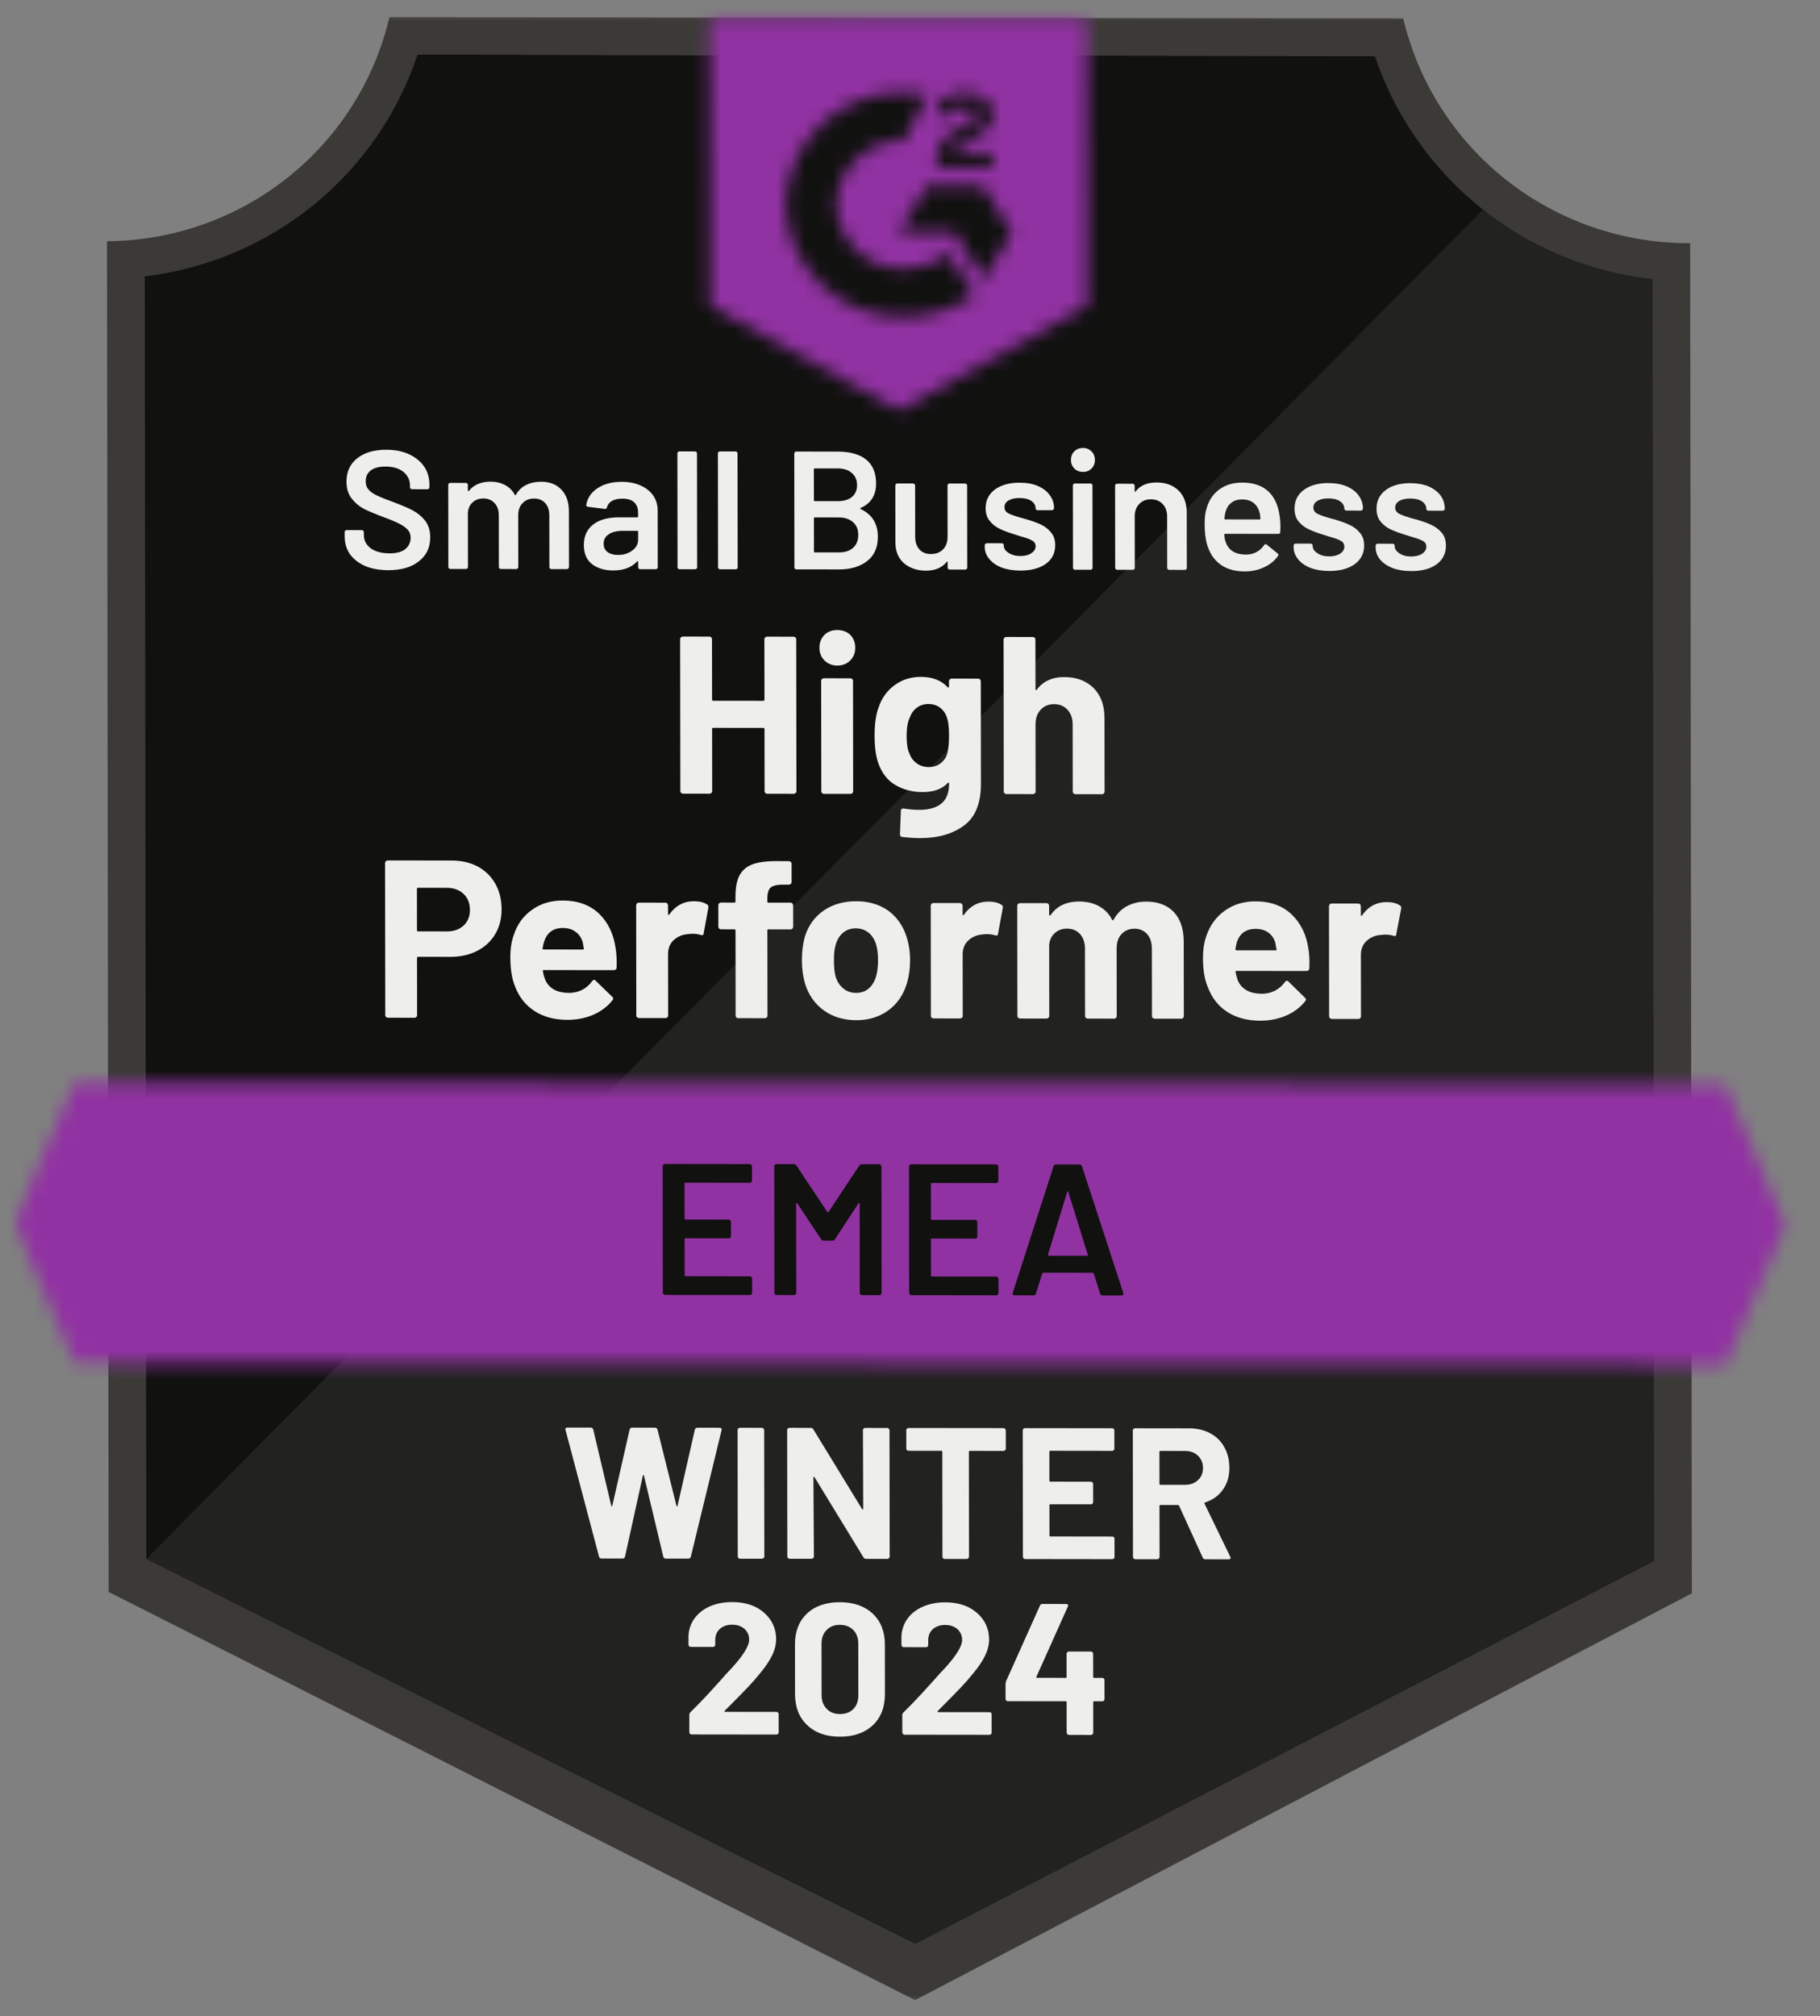
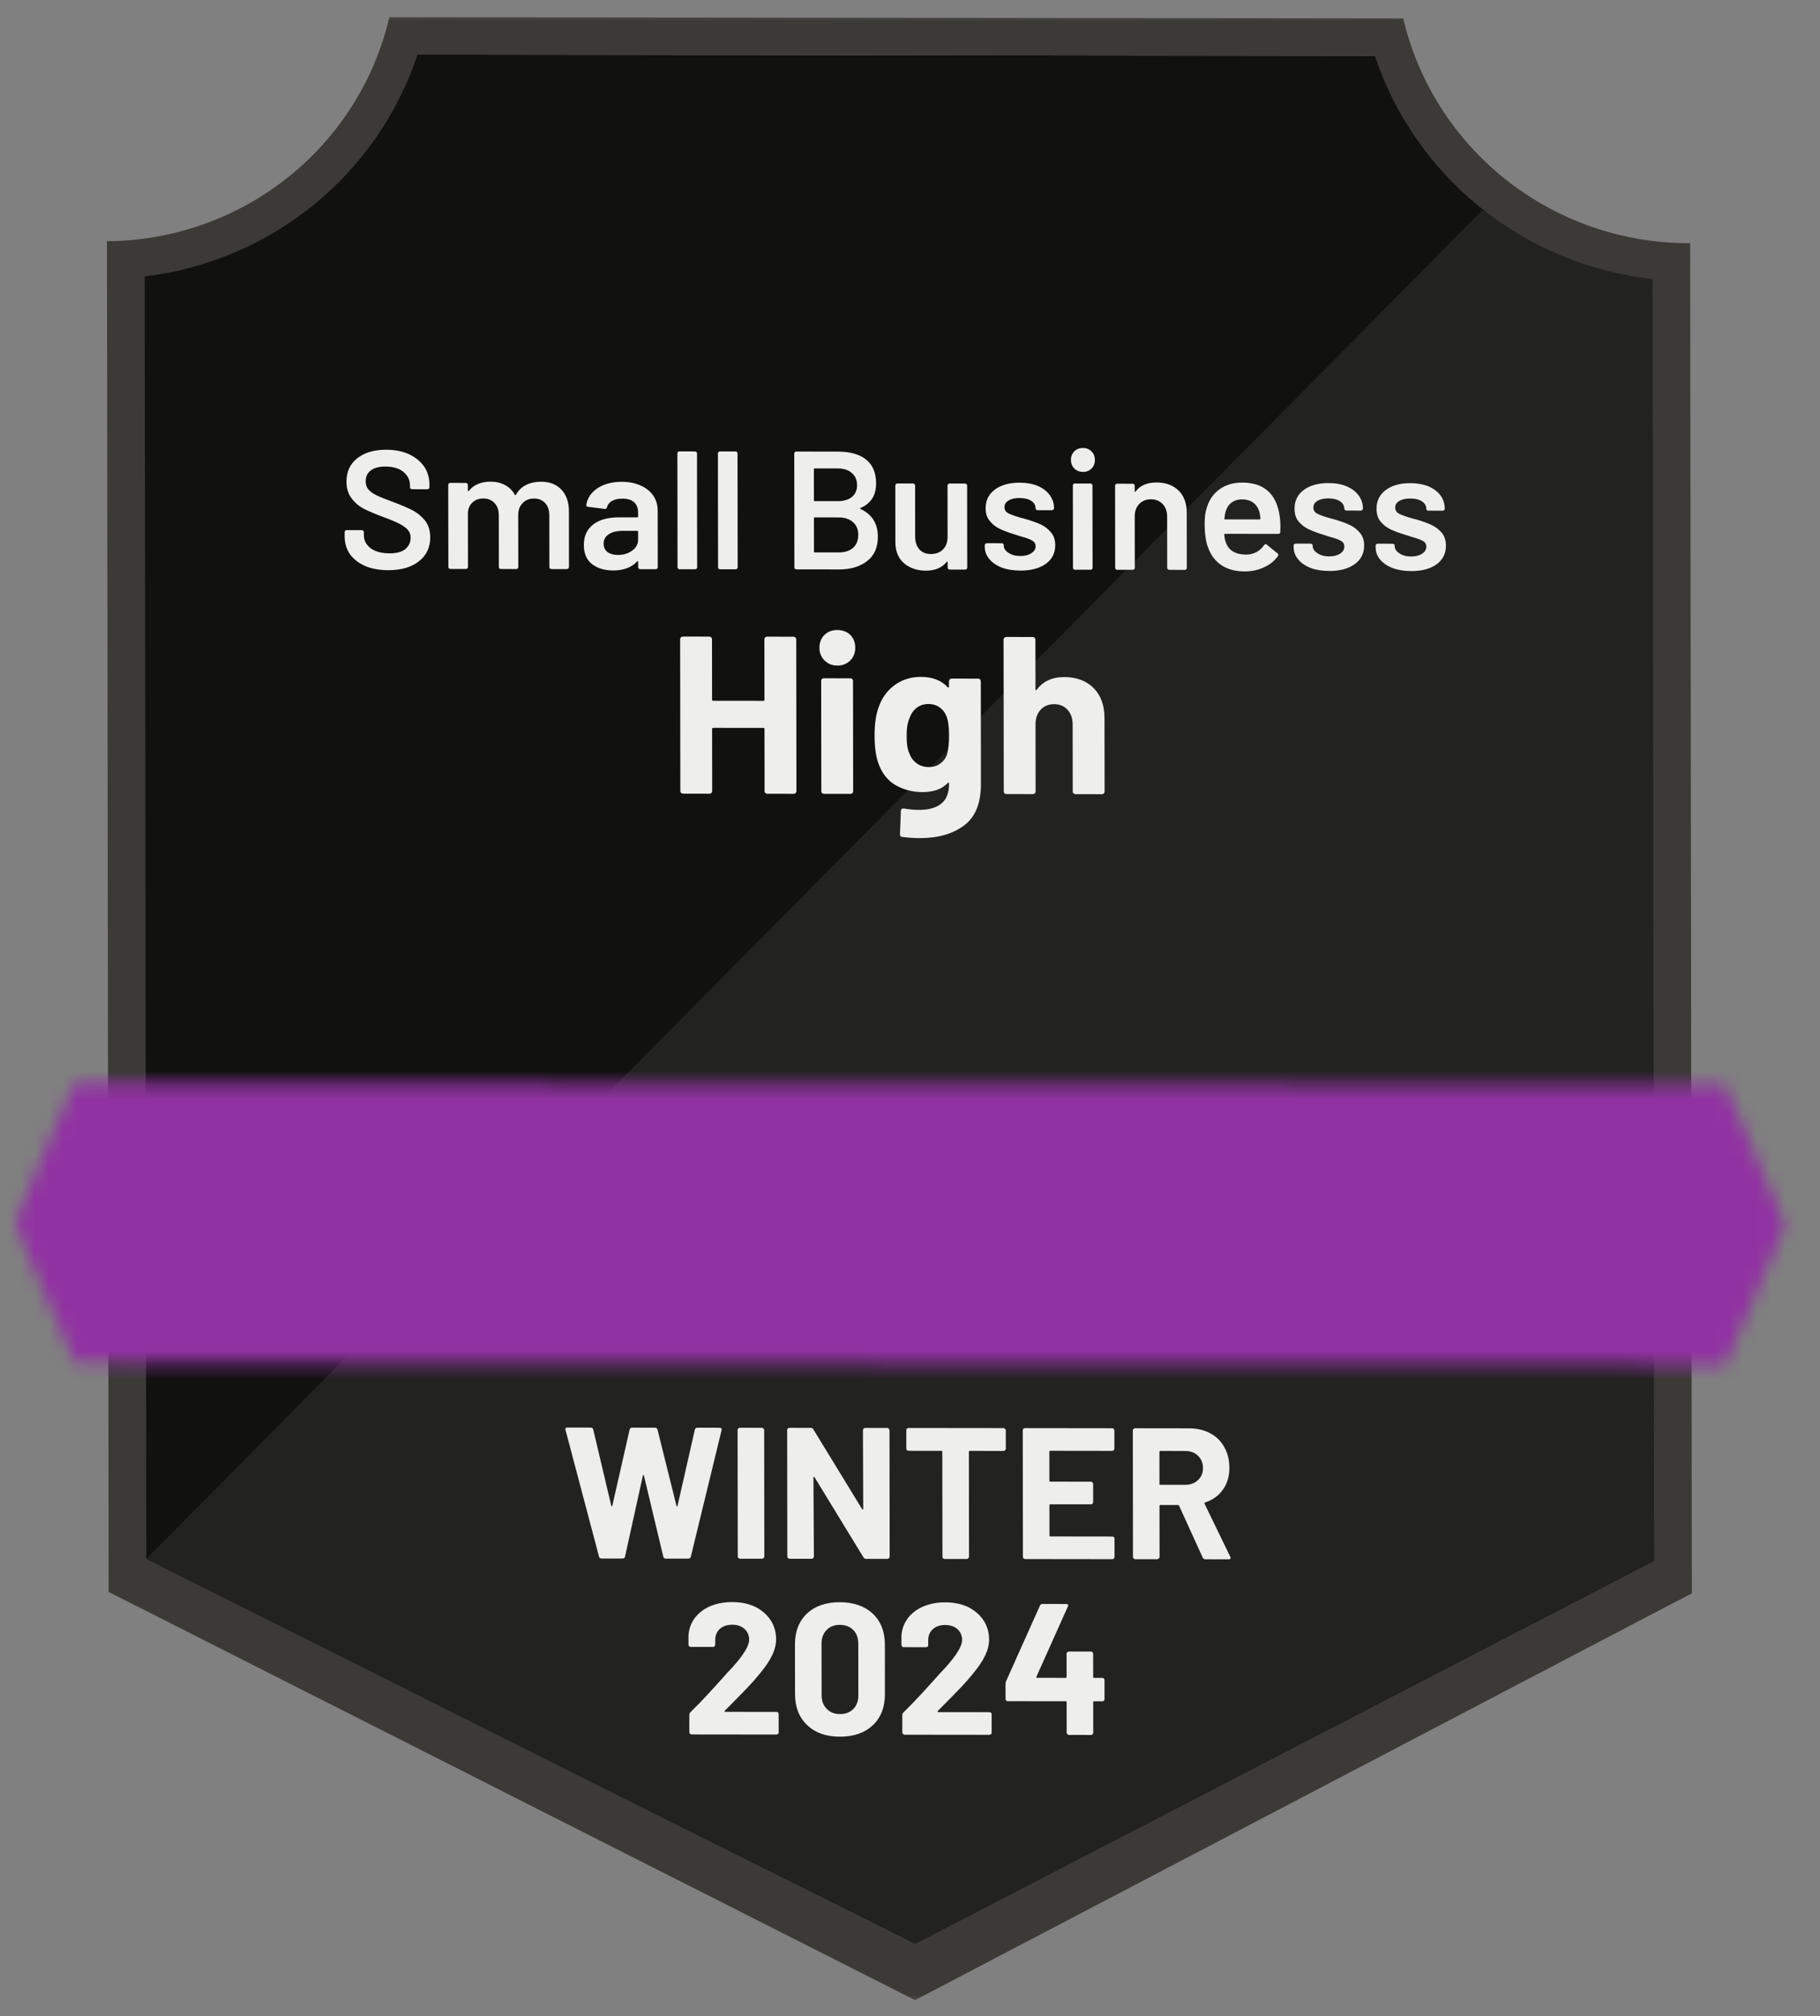
<svg xmlns="http://www.w3.org/2000/svg" width="130" height="144" viewBox="0 0 130 144" fill="none">
  <rect x="0" y="0" width="130" height="144" fill="#808080" stroke="none" />
  <mask id="mask0_5811_3928" style="mask-type:luminance" maskUnits="userSpaceOnUse" x="0" y="0" width="129" height="144">
    <path d="M128.263 0.787L0.609 0.629L0.787 143.213L128.441 143.371L128.263 0.787Z" fill="white" />
  </mask>
  <g mask="url(#mask0_5811_3928)">
    <path d="M65.443 138.86L9.956 111.34L9.842 19.742C14.306 19.224 18.528 17.46 22.017 14.656C25.507 11.851 28.121 8.121 29.558 3.897L98.675 3.983C100.137 8.258 102.801 12.032 106.352 14.858C109.903 17.684 114.192 19.444 118.713 19.931L118.828 111.475L65.443 138.86Z" fill="#111110" />
    <path d="M10.451 111.341L65.332 138.86L118.151 111.447L118.037 19.93C113.642 19.326 109.471 17.625 105.915 14.986L10.451 111.341Z" fill="#222221" />
    <path d="M120.725 17.369L120.551 17.368C115.841 17.354 111.27 15.76 107.581 12.846C103.892 9.931 101.301 5.867 100.229 1.313L27.814 1.223C26.754 5.754 24.188 9.796 20.529 12.699C16.87 15.602 12.331 17.197 7.641 17.228L7.761 113.702L9.674 114.667L63.747 142.038L65.363 142.854L66.964 142.015L118.976 114.775L120.847 113.803L120.729 20.04L120.725 17.369ZM65.331 138.86L10.451 111.341L10.336 19.743C14.769 19.21 18.954 17.438 22.404 14.632C25.855 11.827 28.428 8.104 29.824 3.898L98.2 3.982C99.623 8.244 102.249 12.012 105.766 14.84C109.283 17.667 113.542 19.434 118.037 19.93L118.151 111.474L65.331 138.86Z" fill="#3B3A37" />
    <mask id="mask1_5811_3928" style="mask-type:luminance" maskUnits="userSpaceOnUse" x="1" y="77" width="127" height="21">
      <path d="M123.218 77.471L5.313 77.324L1.004 87.338L5.338 97.362L123.243 97.508L127.552 87.495L123.218 77.471Z" fill="white" />
    </mask>
    <g mask="url(#mask1_5811_3928)">
      <path d="M-5.749 70.631L134.261 70.805L134.302 104.201L-5.707 104.027L-5.749 70.631Z" fill="#9132A2" />
    </g>
    <mask id="mask2_5811_3928" style="mask-type:luminance" maskUnits="userSpaceOnUse" x="50" y="1" width="28" height="29">
-       <path d="M64.201 29.321L77.654 21.857L77.628 1.285L50.703 1.252L50.729 21.824L64.201 29.321ZM66.871 11.772C66.849 11.219 66.989 10.671 67.273 10.196C67.64 9.704 68.132 9.318 68.699 9.076L69.022 8.942C69.573 8.676 69.707 8.449 69.707 8.182C69.707 7.915 69.41 7.634 68.939 7.633C68.655 7.612 68.372 7.681 68.13 7.829C67.889 7.978 67.701 8.198 67.594 8.46L66.866 7.751C67.047 7.402 67.327 7.114 67.673 6.924C68.036 6.716 68.45 6.61 68.871 6.618C69.379 6.602 69.879 6.748 70.298 7.034C70.489 7.159 70.645 7.33 70.751 7.531C70.858 7.732 70.911 7.957 70.905 8.183C70.906 8.958 70.449 9.425 69.561 9.851L69.063 10.078C68.552 10.331 68.296 10.544 68.216 10.932L70.909 10.935L70.91 11.964L66.871 11.959L66.871 11.772ZM70.239 13.299L72.262 16.641L70.247 19.978L68.223 16.622L64.185 16.617L66.2 13.294L70.239 13.299ZM64.562 6.613C65.123 6.612 65.682 6.667 66.232 6.775L64.567 10.032C63.312 10.006 62.099 10.474 61.194 11.334C60.289 12.194 59.766 13.377 59.739 14.621C59.773 15.864 60.3 17.044 61.207 17.904C62.114 18.764 63.326 19.233 64.578 19.209C65.731 19.218 66.849 18.827 67.74 18.105L69.575 21.099C68.11 22.107 66.368 22.646 64.582 22.642C62.39 22.686 60.267 21.867 58.678 20.363C57.089 18.858 56.164 16.793 56.105 14.617C56.158 12.442 57.078 10.378 58.664 8.878C60.249 7.378 62.37 6.563 64.562 6.613Z" fill="white" />
-     </mask>
+       </mask>
    <g mask="url(#mask2_5811_3928)">
-       <path d="M43.965 -5.449L84.353 -5.399L84.404 36.012L44.017 35.962L43.965 -5.449Z" fill="#9132A2" />
+       <path d="M43.965 -5.449L84.353 -5.399L84.404 36.012L44.017 35.962Z" fill="#9132A2" />
    </g>
-     <path d="M32.256 61.461C32.965 61.462 33.589 61.605 34.128 61.891C34.667 62.186 35.085 62.596 35.382 63.122C35.678 63.648 35.827 64.253 35.828 64.939C35.829 65.616 35.677 66.208 35.373 66.715C35.068 67.231 34.638 67.631 34.081 67.916C33.525 68.2 32.888 68.342 32.17 68.341L29.868 68.338C29.814 68.338 29.788 68.365 29.788 68.418L29.793 72.506C29.793 72.559 29.775 72.604 29.739 72.639C29.703 72.675 29.658 72.692 29.605 72.692L27.72 72.69C27.666 72.69 27.617 72.672 27.572 72.636C27.536 72.601 27.518 72.556 27.518 72.503L27.504 61.642C27.504 61.589 27.522 61.544 27.558 61.509C27.602 61.473 27.652 61.456 27.706 61.456L32.256 61.461ZM31.926 66.524C32.419 66.524 32.819 66.382 33.123 66.098C33.419 65.813 33.567 65.444 33.566 64.99C33.566 64.517 33.417 64.139 33.121 63.854C32.815 63.559 32.416 63.412 31.922 63.411L29.862 63.409C29.808 63.409 29.781 63.435 29.782 63.489L29.785 66.441C29.785 66.494 29.812 66.521 29.866 66.521L31.926 66.524ZM43.976 67.741C44.04 68.151 44.063 68.605 44.045 69.104C44.036 69.228 43.965 69.29 43.83 69.29L38.836 69.284C38.773 69.284 38.755 69.311 38.782 69.364C38.809 69.578 38.868 69.792 38.958 70.006C39.237 70.612 39.807 70.915 40.669 70.916C41.359 70.899 41.902 70.619 42.296 70.077C42.341 70.014 42.391 69.983 42.444 69.983C42.48 69.983 42.516 70.006 42.552 70.05L43.725 71.187C43.779 71.24 43.806 71.29 43.806 71.334C43.806 71.352 43.783 71.392 43.739 71.454C43.38 71.899 42.923 72.241 42.367 72.481C41.81 72.721 41.196 72.84 40.523 72.84C39.598 72.838 38.817 72.628 38.179 72.209C37.533 71.789 37.07 71.206 36.791 70.457C36.566 69.922 36.453 69.223 36.452 68.359C36.451 67.772 36.531 67.251 36.692 66.797C36.933 66.04 37.363 65.439 37.982 64.995C38.601 64.542 39.336 64.316 40.189 64.317C41.266 64.318 42.133 64.631 42.788 65.255C43.435 65.879 43.831 66.708 43.976 67.741ZM40.205 66.28C39.532 66.279 39.088 66.595 38.873 67.227C38.829 67.361 38.788 67.53 38.753 67.734C38.753 67.788 38.78 67.815 38.834 67.815L41.634 67.818C41.697 67.818 41.719 67.791 41.701 67.738C41.647 67.426 41.62 67.275 41.62 67.284C41.521 66.963 41.35 66.718 41.107 66.549C40.865 66.37 40.564 66.281 40.205 66.28ZM49.572 64.368C49.967 64.369 50.277 64.445 50.502 64.597C50.582 64.632 50.614 64.712 50.596 64.837L50.262 66.653C50.253 66.787 50.177 66.827 50.033 66.773C49.872 66.72 49.683 66.693 49.468 66.692C49.378 66.692 49.261 66.701 49.118 66.719C48.723 66.754 48.391 66.896 48.122 67.145C47.853 67.394 47.719 67.728 47.719 68.146L47.725 72.528C47.725 72.581 47.707 72.626 47.671 72.661C47.635 72.697 47.59 72.715 47.537 72.715L45.652 72.712C45.598 72.712 45.549 72.694 45.504 72.659C45.468 72.623 45.45 72.579 45.45 72.525L45.44 64.67C45.44 64.617 45.458 64.568 45.493 64.523C45.538 64.488 45.588 64.47 45.642 64.47L47.526 64.472C47.58 64.473 47.625 64.49 47.661 64.526C47.697 64.571 47.715 64.62 47.715 64.673L47.716 65.274C47.716 65.31 47.729 65.332 47.756 65.341C47.774 65.35 47.788 65.346 47.797 65.328C48.245 64.687 48.837 64.367 49.572 64.368ZM56.465 64.47C56.519 64.47 56.564 64.488 56.6 64.524C56.636 64.56 56.654 64.604 56.654 64.657L56.656 66.18C56.656 66.234 56.638 66.283 56.602 66.327C56.566 66.363 56.522 66.381 56.468 66.38L54.893 66.379C54.839 66.378 54.812 66.405 54.812 66.459L54.82 72.537C54.82 72.59 54.802 72.635 54.766 72.67C54.73 72.706 54.685 72.724 54.631 72.723L52.733 72.721C52.679 72.721 52.634 72.703 52.598 72.668C52.562 72.632 52.544 72.587 52.544 72.534L52.537 66.456C52.537 66.402 52.51 66.376 52.456 66.376L51.5 66.374C51.446 66.374 51.401 66.356 51.365 66.321C51.329 66.276 51.311 66.227 51.311 66.174L51.309 64.651C51.309 64.597 51.327 64.553 51.363 64.517C51.399 64.482 51.444 64.464 51.498 64.464L52.454 64.465C52.507 64.465 52.534 64.439 52.534 64.385L52.534 64.038C52.533 63.37 52.636 62.854 52.842 62.489C53.047 62.115 53.379 61.853 53.837 61.702C54.294 61.551 54.927 61.485 55.735 61.504L56.34 61.505C56.394 61.505 56.439 61.523 56.475 61.558C56.52 61.594 56.543 61.638 56.543 61.692L56.544 63.001C56.544 63.054 56.522 63.099 56.477 63.134C56.441 63.17 56.397 63.188 56.343 63.188L55.818 63.187C55.441 63.196 55.176 63.271 55.023 63.413C54.88 63.564 54.809 63.831 54.809 64.214L54.809 64.388C54.809 64.442 54.836 64.468 54.89 64.468L56.465 64.47ZM61.161 72.865C60.254 72.864 59.478 72.627 58.831 72.154C58.184 71.681 57.739 71.04 57.496 70.229C57.351 69.721 57.279 69.173 57.278 68.586C57.278 67.962 57.349 67.397 57.492 66.889C57.742 66.097 58.19 65.479 58.835 65.034C59.481 64.59 60.257 64.368 61.164 64.369C62.043 64.37 62.797 64.59 63.426 65.027C64.046 65.473 64.487 66.092 64.748 66.885C64.919 67.42 65.005 67.981 65.006 68.569C65.006 69.147 64.935 69.686 64.792 70.185C64.551 71.021 64.112 71.675 63.475 72.147C62.83 72.627 62.058 72.866 61.161 72.865ZM61.158 70.915C61.508 70.915 61.809 70.809 62.06 70.595C62.302 70.382 62.477 70.088 62.584 69.714C62.673 69.376 62.718 69.002 62.717 68.592C62.717 68.147 62.671 67.769 62.581 67.457C62.464 67.091 62.284 66.811 62.041 66.615C61.79 66.409 61.485 66.307 61.126 66.306C60.767 66.306 60.466 66.408 60.224 66.612C59.982 66.808 59.807 67.088 59.7 67.453C59.611 67.711 59.566 68.09 59.567 68.588C59.568 69.069 59.604 69.443 59.676 69.711C59.784 70.085 59.968 70.379 60.229 70.593C60.481 70.807 60.79 70.914 61.158 70.915ZM70.614 64.394C71 64.395 71.305 64.471 71.53 64.623C71.62 64.658 71.651 64.738 71.625 64.863L71.29 66.679C71.281 66.813 71.205 66.853 71.062 66.799C70.9 66.746 70.712 66.719 70.496 66.719C70.415 66.718 70.299 66.727 70.146 66.745C69.76 66.78 69.433 66.922 69.164 67.171C68.895 67.42 68.761 67.754 68.761 68.172L68.767 72.554C68.767 72.607 68.749 72.652 68.713 72.688C68.668 72.723 68.619 72.741 68.565 72.741L66.68 72.738C66.626 72.738 66.582 72.72 66.546 72.685C66.51 72.649 66.492 72.605 66.492 72.551L66.482 64.696C66.482 64.643 66.499 64.594 66.535 64.55C66.571 64.514 66.616 64.496 66.67 64.496L68.555 64.499C68.609 64.499 68.658 64.516 68.703 64.552C68.739 64.597 68.757 64.646 68.757 64.699L68.758 65.3C68.758 65.336 68.767 65.358 68.785 65.367C68.812 65.376 68.83 65.372 68.838 65.354C69.278 64.713 69.87 64.393 70.614 64.394ZM81.869 64.395C82.713 64.396 83.373 64.646 83.849 65.145C84.316 65.645 84.55 66.349 84.552 67.257L84.558 72.573C84.558 72.627 84.541 72.671 84.504 72.707C84.469 72.743 84.424 72.76 84.37 72.76L82.485 72.758C82.431 72.758 82.382 72.74 82.337 72.704C82.301 72.669 82.283 72.624 82.283 72.571L82.277 67.762C82.277 67.316 82.163 66.969 81.939 66.719C81.714 66.461 81.414 66.331 81.037 66.331C80.66 66.33 80.35 66.459 80.108 66.717C79.875 66.966 79.759 67.304 79.76 67.732L79.766 72.567C79.766 72.621 79.748 72.665 79.712 72.701C79.676 72.737 79.631 72.754 79.577 72.754L77.693 72.752C77.639 72.752 77.594 72.734 77.558 72.698C77.522 72.663 77.504 72.618 77.504 72.565L77.498 67.756C77.497 67.328 77.38 66.981 77.147 66.713C76.904 66.455 76.594 66.325 76.217 66.325C75.876 66.324 75.589 66.426 75.356 66.631C75.123 66.827 74.984 67.107 74.94 67.472L74.946 72.562C74.946 72.615 74.928 72.659 74.892 72.695C74.856 72.731 74.812 72.748 74.758 72.748L72.873 72.746C72.819 72.746 72.77 72.728 72.725 72.692C72.689 72.657 72.671 72.612 72.671 72.559L72.661 64.704C72.661 64.651 72.679 64.602 72.715 64.557C72.76 64.522 72.809 64.504 72.863 64.504L74.747 64.506C74.801 64.506 74.846 64.524 74.882 64.56C74.918 64.605 74.936 64.653 74.936 64.707L74.937 65.321C74.937 65.357 74.951 65.379 74.977 65.388C74.995 65.397 75.018 65.388 75.045 65.362C75.484 64.712 76.165 64.388 77.09 64.389C77.628 64.39 78.1 64.502 78.504 64.725C78.908 64.948 79.218 65.269 79.434 65.688C79.47 65.75 79.505 65.75 79.542 65.688C79.783 65.252 80.106 64.927 80.51 64.714C80.913 64.501 81.366 64.394 81.869 64.395ZM93.465 67.802C93.528 68.212 93.547 68.666 93.52 69.165C93.511 69.29 93.444 69.352 93.318 69.352L88.324 69.346C88.261 69.345 88.238 69.372 88.256 69.425C88.293 69.639 88.352 69.853 88.433 70.067C88.721 70.673 89.295 70.976 90.157 70.978C90.839 70.96 91.381 70.681 91.785 70.138C91.83 70.076 91.878 70.044 91.933 70.044C91.959 70.045 91.996 70.067 92.04 70.112L93.2 71.248C93.253 71.302 93.281 71.351 93.281 71.395C93.281 71.413 93.263 71.453 93.227 71.516C92.868 71.96 92.411 72.303 91.855 72.542C91.29 72.782 90.675 72.902 90.011 72.901C89.087 72.9 88.301 72.689 87.654 72.27C87.016 71.851 86.558 71.267 86.279 70.519C86.045 69.984 85.927 69.285 85.926 68.421C85.926 67.833 86.006 67.312 86.166 66.858C86.417 66.102 86.852 65.501 87.47 65.056C88.089 64.603 88.825 64.377 89.677 64.378C90.754 64.379 91.616 64.692 92.263 65.316C92.919 65.94 93.319 66.769 93.465 67.802ZM89.693 66.341C89.011 66.341 88.562 66.656 88.348 67.288C88.312 67.422 88.277 67.591 88.241 67.796C88.241 67.849 88.268 67.876 88.322 67.876L91.122 67.879C91.185 67.88 91.203 67.853 91.176 67.799C91.121 67.488 91.095 67.336 91.095 67.345C91.004 67.025 90.838 66.779 90.596 66.61C90.353 66.431 90.052 66.342 89.693 66.341ZM99.06 64.43C99.447 64.43 99.752 64.506 99.976 64.658C100.066 64.694 100.102 64.774 100.084 64.898L99.736 66.715C99.728 66.848 99.656 66.888 99.521 66.835C99.36 66.781 99.171 66.754 98.956 66.754C98.866 66.754 98.745 66.762 98.592 66.78C98.207 66.815 97.879 66.957 97.61 67.206C97.341 67.455 97.207 67.789 97.207 68.208L97.213 72.589C97.213 72.643 97.195 72.687 97.159 72.723C97.124 72.758 97.079 72.776 97.025 72.776L95.127 72.774C95.072 72.773 95.028 72.756 94.992 72.72C94.956 72.684 94.938 72.64 94.938 72.586L94.928 64.732C94.928 64.678 94.946 64.629 94.982 64.585C95.017 64.549 95.062 64.531 95.116 64.531L97.014 64.534C97.069 64.534 97.114 64.552 97.149 64.588C97.185 64.632 97.203 64.681 97.203 64.734L97.204 65.336C97.204 65.371 97.213 65.394 97.231 65.403C97.258 65.411 97.276 65.407 97.285 65.389C97.723 64.749 98.316 64.429 99.06 64.43Z" fill="#EEEEEC" />
    <path d="M54.599 45.66C54.599 45.606 54.617 45.562 54.653 45.526C54.689 45.491 54.734 45.473 54.788 45.473L56.672 45.475C56.726 45.475 56.776 45.493 56.82 45.529C56.856 45.565 56.874 45.609 56.874 45.663L56.888 56.509C56.888 56.563 56.87 56.607 56.834 56.643C56.789 56.678 56.74 56.696 56.686 56.696L54.801 56.694C54.748 56.694 54.703 56.676 54.667 56.64C54.631 56.605 54.613 56.56 54.613 56.507L54.607 52.072C54.607 52.018 54.58 51.991 54.526 51.991L50.945 51.987C50.892 51.987 50.865 52.014 50.865 52.067L50.87 56.502C50.87 56.555 50.852 56.6 50.816 56.636C50.781 56.671 50.736 56.689 50.682 56.689L48.797 56.686C48.743 56.686 48.694 56.669 48.649 56.633C48.613 56.597 48.595 56.553 48.595 56.499L48.581 45.652C48.581 45.599 48.599 45.554 48.635 45.519C48.68 45.483 48.729 45.465 48.783 45.465L50.668 45.468C50.722 45.468 50.767 45.486 50.803 45.521C50.839 45.557 50.857 45.602 50.857 45.655L50.862 49.97C50.862 50.023 50.889 50.05 50.943 50.05L54.524 50.054C54.578 50.054 54.605 50.028 54.605 49.974L54.599 45.66ZM59.812 47.536C59.444 47.536 59.138 47.415 58.896 47.174C58.653 46.934 58.532 46.631 58.531 46.266C58.531 45.892 58.651 45.584 58.893 45.344C59.126 45.113 59.431 44.998 59.808 44.998C60.185 44.999 60.495 45.115 60.738 45.347C60.971 45.587 61.089 45.895 61.089 46.269C61.089 46.634 60.969 46.937 60.727 47.177C60.484 47.417 60.179 47.537 59.812 47.536ZM58.854 56.699C58.8 56.699 58.755 56.681 58.719 56.645C58.683 56.61 58.665 56.565 58.665 56.512L58.655 48.63C58.655 48.577 58.673 48.532 58.709 48.497C58.745 48.461 58.79 48.443 58.843 48.444L60.742 48.446C60.795 48.446 60.84 48.464 60.876 48.499C60.912 48.535 60.93 48.58 60.93 48.633L60.94 56.514C60.94 56.568 60.922 56.612 60.886 56.648C60.851 56.684 60.806 56.701 60.752 56.701L58.854 56.699ZM67.783 48.668C67.783 48.615 67.801 48.566 67.837 48.521C67.872 48.486 67.917 48.468 67.971 48.468L69.869 48.47C69.923 48.471 69.968 48.488 70.004 48.524C70.04 48.569 70.058 48.618 70.058 48.671L70.067 55.978C70.069 57.376 69.662 58.373 68.846 58.969C68.039 59.565 66.993 59.861 65.71 59.86C65.333 59.859 64.911 59.832 64.445 59.778C64.337 59.769 64.283 59.702 64.283 59.578L64.348 57.921C64.348 57.788 64.424 57.73 64.577 57.748C64.963 57.811 65.317 57.842 65.64 57.843C66.331 57.844 66.861 57.697 67.228 57.404C67.605 57.102 67.793 56.621 67.792 55.962C67.792 55.926 67.778 55.904 67.751 55.895C67.734 55.895 67.716 55.904 67.698 55.922C67.285 56.358 66.684 56.575 65.894 56.574C65.194 56.573 64.552 56.408 63.969 56.077C63.385 55.738 62.967 55.194 62.715 54.446C62.553 53.956 62.471 53.319 62.47 52.536C62.469 51.699 62.567 51.022 62.764 50.505C62.987 49.847 63.368 49.322 63.906 48.931C64.444 48.539 65.067 48.344 65.776 48.345C66.602 48.346 67.24 48.592 67.689 49.082C67.707 49.1 67.725 49.109 67.743 49.109C67.77 49.1 67.783 49.078 67.783 49.042L67.783 48.668ZM67.655 53.838C67.744 53.517 67.788 53.081 67.788 52.529C67.787 52.199 67.773 51.941 67.746 51.754C67.728 51.576 67.692 51.407 67.638 51.246C67.539 50.952 67.377 50.721 67.152 50.551C66.928 50.373 66.65 50.283 66.317 50.283C65.994 50.282 65.716 50.371 65.483 50.549C65.259 50.718 65.093 50.949 64.986 51.243C64.834 51.563 64.758 51.995 64.759 52.538C64.759 53.135 64.827 53.563 64.962 53.821C65.061 54.106 65.232 54.338 65.475 54.516C65.717 54.695 66.004 54.784 66.337 54.785C66.677 54.785 66.96 54.696 67.184 54.518C67.417 54.341 67.574 54.114 67.655 53.838ZM76.021 48.358C76.883 48.359 77.579 48.618 78.109 49.135C78.63 49.661 78.892 50.374 78.892 51.274L78.899 56.537C78.899 56.59 78.881 56.635 78.845 56.67C78.81 56.706 78.765 56.724 78.711 56.724L76.826 56.721C76.772 56.721 76.723 56.703 76.678 56.667C76.642 56.632 76.624 56.587 76.624 56.534L76.618 51.738C76.618 51.311 76.496 50.963 76.253 50.696C76.011 50.428 75.692 50.294 75.297 50.294C74.893 50.293 74.57 50.427 74.328 50.694C74.086 50.96 73.965 51.307 73.966 51.735L73.972 56.531C73.972 56.584 73.954 56.629 73.918 56.664C73.882 56.7 73.838 56.718 73.784 56.717L71.899 56.715C71.845 56.715 71.796 56.697 71.751 56.661C71.715 56.626 71.697 56.581 71.697 56.528L71.683 45.681C71.683 45.627 71.701 45.583 71.737 45.547C71.782 45.512 71.831 45.494 71.885 45.494L73.77 45.496C73.823 45.496 73.868 45.514 73.904 45.55C73.94 45.586 73.958 45.63 73.958 45.684L73.963 49.237C73.963 49.264 73.976 49.282 74.003 49.291C74.021 49.308 74.035 49.304 74.044 49.277C74.492 48.663 75.151 48.357 76.021 48.358Z" fill="#EEEEEC" />
    <path d="M27.731 40.724C27.103 40.723 26.555 40.624 26.088 40.428C25.622 40.222 25.258 39.941 24.997 39.585C24.745 39.219 24.619 38.792 24.618 38.302L24.618 38.008C24.618 37.964 24.631 37.928 24.658 37.901C24.685 37.875 24.721 37.861 24.766 37.861L25.843 37.863C25.879 37.863 25.91 37.876 25.937 37.903C25.973 37.93 25.991 37.965 25.991 38.01L25.992 38.237C25.992 38.602 26.154 38.91 26.477 39.159C26.81 39.4 27.263 39.521 27.837 39.522C28.331 39.522 28.703 39.42 28.954 39.216C29.206 39.002 29.331 38.731 29.331 38.401C29.33 38.179 29.263 37.992 29.128 37.84C28.984 37.68 28.786 37.537 28.535 37.412C28.283 37.278 27.902 37.117 27.39 36.93C26.815 36.715 26.348 36.519 25.989 36.34C25.639 36.153 25.342 35.898 25.1 35.578C24.866 35.266 24.749 34.874 24.748 34.402C24.747 33.698 25.002 33.142 25.513 32.733C26.034 32.324 26.724 32.12 27.586 32.121C28.196 32.122 28.73 32.225 29.188 32.43C29.655 32.644 30.019 32.934 30.28 33.3C30.541 33.674 30.671 34.106 30.672 34.596L30.672 34.796C30.672 34.841 30.659 34.877 30.632 34.903C30.605 34.93 30.569 34.943 30.524 34.943L29.434 34.942C29.398 34.942 29.362 34.928 29.326 34.901C29.299 34.875 29.286 34.839 29.285 34.795L29.285 34.674C29.285 34.291 29.132 33.971 28.826 33.712C28.512 33.453 28.081 33.324 27.534 33.323C27.085 33.322 26.739 33.411 26.497 33.589C26.246 33.776 26.121 34.038 26.121 34.377C26.122 34.617 26.189 34.813 26.324 34.965C26.45 35.116 26.643 35.255 26.903 35.379C27.164 35.505 27.563 35.665 28.102 35.862C28.677 36.076 29.135 36.273 29.476 36.451C29.817 36.63 30.114 36.875 30.366 37.187C30.608 37.508 30.73 37.904 30.73 38.376C30.731 39.098 30.463 39.667 29.925 40.085C29.396 40.512 28.665 40.725 27.731 40.724ZM38.642 34.406C39.261 34.406 39.746 34.594 40.096 34.968C40.456 35.343 40.636 35.86 40.637 36.519L40.642 40.499C40.642 40.544 40.624 40.58 40.588 40.606C40.561 40.633 40.53 40.646 40.494 40.646L39.39 40.645C39.345 40.645 39.309 40.631 39.282 40.605C39.255 40.578 39.242 40.542 39.241 40.498L39.237 36.811C39.236 36.437 39.137 36.143 38.94 35.929C38.742 35.715 38.477 35.608 38.145 35.607C37.813 35.607 37.544 35.713 37.338 35.927C37.122 36.14 37.015 36.429 37.016 36.795L37.02 40.495C37.02 40.539 37.007 40.575 36.98 40.602C36.953 40.628 36.922 40.642 36.886 40.642L35.782 40.64C35.737 40.64 35.701 40.627 35.674 40.6C35.647 40.573 35.634 40.538 35.633 40.493L35.629 36.806C35.629 36.432 35.525 36.138 35.318 35.924C35.12 35.71 34.856 35.603 34.523 35.603C34.218 35.602 33.967 35.691 33.77 35.869C33.573 36.038 33.456 36.278 33.421 36.59L33.426 40.49C33.426 40.535 33.412 40.571 33.385 40.597C33.358 40.624 33.323 40.637 33.278 40.637L32.174 40.636C32.129 40.636 32.093 40.622 32.066 40.596C32.039 40.569 32.026 40.533 32.026 40.489L32.018 34.638C32.018 34.593 32.032 34.558 32.059 34.531C32.085 34.504 32.121 34.491 32.166 34.491L33.27 34.492C33.315 34.492 33.351 34.506 33.378 34.533C33.405 34.559 33.418 34.595 33.418 34.639L33.419 35.04C33.419 35.058 33.428 35.071 33.446 35.08C33.464 35.089 33.482 35.08 33.5 35.054C33.67 34.831 33.89 34.667 34.159 34.56C34.419 34.454 34.711 34.401 35.034 34.401C35.428 34.401 35.774 34.482 36.07 34.643C36.376 34.803 36.609 35.035 36.771 35.338C36.789 35.374 36.816 35.374 36.852 35.338C37.031 35.018 37.278 34.782 37.592 34.631C37.906 34.48 38.256 34.405 38.642 34.406ZM44.417 34.413C44.928 34.413 45.377 34.503 45.764 34.681C46.15 34.851 46.451 35.092 46.666 35.404C46.873 35.716 46.977 36.068 46.977 36.46L46.982 40.507C46.982 40.552 46.969 40.587 46.942 40.614C46.915 40.641 46.879 40.654 46.834 40.654L45.731 40.653C45.686 40.653 45.65 40.639 45.623 40.612C45.596 40.586 45.582 40.55 45.582 40.505L45.582 40.118C45.582 40.1 45.573 40.087 45.555 40.078C45.537 40.078 45.519 40.087 45.501 40.105C45.107 40.532 44.537 40.745 43.792 40.744C43.182 40.743 42.679 40.591 42.284 40.288C41.897 39.984 41.704 39.53 41.703 38.924C41.702 38.301 41.922 37.816 42.361 37.469C42.8 37.122 43.419 36.95 44.218 36.95L45.511 36.952C45.555 36.952 45.578 36.93 45.578 36.885L45.577 36.605C45.577 36.293 45.483 36.048 45.294 35.87C45.105 35.7 44.827 35.615 44.459 35.615C44.154 35.614 43.907 35.668 43.719 35.774C43.53 35.881 43.409 36.032 43.356 36.228C43.329 36.326 43.275 36.366 43.194 36.348L42.009 36.2C41.973 36.191 41.942 36.177 41.915 36.16C41.879 36.142 41.866 36.115 41.875 36.079C41.946 35.59 42.21 35.189 42.667 34.878C43.134 34.567 43.717 34.412 44.417 34.413ZM44.141 39.635C44.536 39.636 44.872 39.534 45.15 39.329C45.437 39.125 45.58 38.862 45.58 38.542L45.579 37.967C45.579 37.932 45.557 37.914 45.512 37.914L44.502 37.913C44.071 37.912 43.735 37.992 43.493 38.152C43.242 38.312 43.116 38.539 43.117 38.833C43.117 39.091 43.211 39.291 43.4 39.434C43.589 39.568 43.836 39.635 44.141 39.635ZM48.531 40.656C48.495 40.656 48.463 40.643 48.437 40.616C48.41 40.589 48.396 40.553 48.396 40.509L48.386 32.387C48.386 32.343 48.399 32.307 48.426 32.28C48.453 32.254 48.484 32.24 48.52 32.24L49.638 32.242C49.682 32.242 49.718 32.255 49.745 32.282C49.772 32.309 49.786 32.344 49.786 32.389L49.796 40.511C49.796 40.555 49.783 40.591 49.756 40.617C49.729 40.644 49.693 40.657 49.648 40.657L48.531 40.656ZM51.439 40.66C51.394 40.66 51.358 40.646 51.331 40.619C51.304 40.593 51.291 40.557 51.29 40.513L51.28 32.391C51.28 32.346 51.294 32.311 51.321 32.284C51.347 32.257 51.383 32.244 51.428 32.244L52.532 32.245C52.577 32.245 52.613 32.259 52.64 32.285C52.667 32.312 52.68 32.348 52.68 32.392L52.691 40.514C52.691 40.559 52.677 40.594 52.65 40.621C52.623 40.648 52.587 40.661 52.543 40.661L51.439 40.66ZM61.476 36.277C61.422 36.304 61.422 36.331 61.476 36.357C62.294 36.741 62.703 37.401 62.704 38.336C62.705 39.102 62.45 39.68 61.939 40.072C61.428 40.472 60.759 40.671 59.934 40.67L56.891 40.666C56.846 40.666 56.81 40.653 56.783 40.626C56.756 40.599 56.743 40.564 56.743 40.519L56.733 32.397C56.733 32.353 56.746 32.317 56.773 32.291C56.8 32.264 56.836 32.251 56.88 32.251L59.829 32.254C60.708 32.255 61.386 32.443 61.862 32.818C62.339 33.202 62.577 33.772 62.578 34.529C62.579 35.375 62.212 35.958 61.476 36.277ZM58.201 33.455C58.156 33.455 58.134 33.472 58.134 33.508L58.137 35.739C58.137 35.774 58.159 35.792 58.204 35.792L59.833 35.794C60.264 35.795 60.6 35.697 60.843 35.502C61.094 35.297 61.219 35.012 61.218 34.647C61.218 34.282 61.092 33.992 60.84 33.778C60.598 33.564 60.261 33.457 59.83 33.457L58.201 33.455ZM59.932 39.455C60.354 39.455 60.69 39.344 60.941 39.122C61.183 38.9 61.304 38.592 61.304 38.201C61.303 37.809 61.177 37.506 60.926 37.292C60.674 37.069 60.337 36.957 59.915 36.957L58.206 36.954C58.161 36.954 58.138 36.972 58.138 37.008L58.141 39.399C58.142 39.435 58.164 39.452 58.209 39.453L59.932 39.455ZM67.68 34.682C67.68 34.637 67.694 34.602 67.721 34.575C67.757 34.548 67.793 34.535 67.828 34.535L68.932 34.537C68.977 34.537 69.013 34.55 69.04 34.577C69.067 34.603 69.08 34.639 69.081 34.684L69.088 40.535C69.088 40.579 69.075 40.615 69.048 40.641C69.021 40.668 68.985 40.681 68.94 40.681L67.836 40.68C67.8 40.68 67.764 40.667 67.728 40.64C67.701 40.613 67.688 40.577 67.688 40.533L67.687 40.145C67.687 40.128 67.683 40.114 67.674 40.105C67.656 40.096 67.638 40.105 67.62 40.132C67.288 40.55 66.79 40.759 66.126 40.758C65.516 40.757 65 40.583 64.578 40.235C64.164 39.878 63.957 39.375 63.956 38.725L63.951 34.677C63.951 34.633 63.965 34.597 63.992 34.571C64.019 34.544 64.054 34.531 64.099 34.531L65.217 34.532C65.252 34.532 65.284 34.545 65.311 34.572C65.347 34.599 65.365 34.635 65.365 34.679L65.369 38.326C65.37 38.709 65.469 39.012 65.667 39.235C65.864 39.458 66.138 39.569 66.488 39.57C66.856 39.57 67.148 39.459 67.363 39.237C67.578 39.014 67.685 38.712 67.685 38.329L67.68 34.682ZM72.885 40.753C72.382 40.752 71.938 40.681 71.552 40.538C71.165 40.386 70.869 40.181 70.662 39.922C70.447 39.663 70.338 39.374 70.338 39.053L70.338 38.933C70.338 38.898 70.356 38.866 70.391 38.84C70.418 38.813 70.45 38.8 70.486 38.8L71.549 38.801C71.594 38.801 71.63 38.815 71.657 38.841C71.684 38.868 71.698 38.899 71.698 38.935L71.698 38.962C71.698 39.166 71.81 39.34 72.035 39.483C72.259 39.635 72.542 39.711 72.883 39.711C73.206 39.712 73.466 39.645 73.664 39.512C73.87 39.378 73.973 39.214 73.973 39.018C73.973 38.831 73.887 38.693 73.716 38.603C73.555 38.505 73.285 38.407 72.908 38.309L72.451 38.161C72.037 38.036 71.692 37.906 71.413 37.772C71.126 37.638 70.888 37.451 70.699 37.21C70.501 36.979 70.402 36.676 70.402 36.302C70.401 35.741 70.621 35.296 71.06 34.967C71.508 34.638 72.096 34.474 72.823 34.475C73.317 34.475 73.747 34.551 74.116 34.703C74.493 34.864 74.78 35.083 74.978 35.359C75.185 35.635 75.288 35.947 75.289 36.294C75.289 36.339 75.271 36.374 75.235 36.401C75.208 36.428 75.177 36.441 75.141 36.441L74.104 36.44C74.068 36.44 74.037 36.426 74.01 36.4C73.983 36.373 73.969 36.337 73.969 36.293C73.969 36.088 73.866 35.914 73.659 35.771C73.453 35.638 73.17 35.57 72.811 35.57C72.497 35.569 72.241 35.627 72.044 35.743C71.846 35.858 71.748 36.018 71.748 36.223C71.748 36.419 71.843 36.566 72.031 36.664C72.22 36.763 72.539 36.874 72.988 36.999L73.243 37.067C73.674 37.192 74.038 37.321 74.334 37.455C74.622 37.589 74.864 37.777 75.062 38.017C75.269 38.249 75.372 38.556 75.373 38.939C75.374 39.501 75.15 39.946 74.701 40.274C74.244 40.594 73.638 40.754 72.885 40.753ZM77.359 33.705C77.108 33.705 76.901 33.625 76.739 33.464C76.577 33.304 76.496 33.099 76.496 32.849C76.496 32.6 76.576 32.395 76.738 32.235C76.899 32.075 77.105 31.995 77.357 31.996C77.599 31.996 77.801 32.076 77.963 32.237C78.124 32.397 78.206 32.602 78.206 32.852C78.206 33.101 78.126 33.306 77.964 33.466C77.803 33.626 77.601 33.706 77.359 33.705ZM76.775 40.691C76.739 40.691 76.708 40.678 76.681 40.651C76.654 40.624 76.64 40.589 76.64 40.544L76.633 34.68C76.633 34.635 76.646 34.599 76.673 34.573C76.7 34.546 76.731 34.533 76.767 34.533L77.885 34.534C77.93 34.534 77.966 34.548 77.993 34.575C78.019 34.601 78.033 34.637 78.033 34.681L78.04 40.546C78.04 40.59 78.027 40.626 78 40.653C77.973 40.679 77.937 40.693 77.892 40.693L76.775 40.691ZM82.61 34.46C83.265 34.461 83.791 34.653 84.186 35.036C84.572 35.42 84.766 35.945 84.766 36.613L84.772 40.554C84.772 40.599 84.759 40.634 84.731 40.661C84.704 40.688 84.673 40.701 84.638 40.701L83.52 40.7C83.475 40.699 83.439 40.686 83.412 40.659C83.385 40.633 83.371 40.597 83.371 40.552L83.367 36.906C83.367 36.532 83.263 36.233 83.057 36.01C82.84 35.778 82.558 35.662 82.208 35.662C81.867 35.661 81.588 35.772 81.374 35.995C81.159 36.217 81.051 36.515 81.052 36.889L81.056 40.549C81.056 40.594 81.043 40.63 81.015 40.656C80.989 40.683 80.953 40.696 80.908 40.696L79.791 40.695C79.755 40.695 79.723 40.681 79.697 40.655C79.669 40.628 79.656 40.592 79.656 40.548L79.649 34.697C79.649 34.652 79.662 34.617 79.689 34.59C79.716 34.563 79.747 34.55 79.783 34.55L80.901 34.551C80.945 34.551 80.982 34.565 81.008 34.592C81.035 34.618 81.049 34.654 81.049 34.699L81.049 35.086C81.049 35.104 81.058 35.117 81.076 35.126C81.094 35.135 81.108 35.126 81.116 35.099C81.439 34.672 81.937 34.459 82.61 34.46ZM91.417 36.942C91.445 37.147 91.458 37.374 91.459 37.623L91.446 37.998C91.446 38.087 91.397 38.131 91.298 38.131L87.515 38.126C87.47 38.126 87.447 38.148 87.447 38.193C87.475 38.46 87.511 38.638 87.556 38.727C87.754 39.306 88.23 39.601 88.984 39.611C89.532 39.611 89.967 39.389 90.289 38.945C90.316 38.891 90.357 38.864 90.41 38.864C90.438 38.865 90.464 38.878 90.491 38.905L91.246 39.52C91.317 39.574 91.332 39.636 91.287 39.707C91.036 40.063 90.7 40.334 90.278 40.521C89.865 40.716 89.403 40.814 88.891 40.813C88.263 40.812 87.729 40.673 87.289 40.397C86.849 40.111 86.53 39.715 86.332 39.207C86.143 38.779 86.048 38.178 86.047 37.403C86.046 36.94 86.095 36.566 86.193 36.281C86.355 35.72 86.659 35.275 87.108 34.947C87.555 34.626 88.094 34.467 88.722 34.468C90.311 34.469 91.209 35.294 91.417 36.942ZM88.724 35.67C88.418 35.669 88.167 35.745 87.97 35.896C87.772 36.038 87.634 36.243 87.554 36.51C87.509 36.644 87.477 36.817 87.46 37.031C87.442 37.075 87.46 37.098 87.513 37.098L89.964 37.101C90.009 37.101 90.031 37.078 90.031 37.034C90.013 36.838 89.991 36.687 89.963 36.58C89.882 36.295 89.738 36.072 89.532 35.911C89.316 35.751 89.046 35.67 88.724 35.67ZM94.95 40.78C94.447 40.78 94.003 40.708 93.617 40.565C93.23 40.413 92.934 40.208 92.727 39.949C92.512 39.691 92.403 39.401 92.403 39.081V38.961C92.403 38.925 92.417 38.894 92.443 38.867C92.479 38.84 92.515 38.827 92.551 38.827L93.614 38.828C93.659 38.828 93.695 38.842 93.722 38.869C93.749 38.895 93.762 38.927 93.763 38.962V38.989C93.763 39.194 93.876 39.368 94.1 39.51C94.325 39.662 94.603 39.738 94.935 39.738C95.258 39.739 95.522 39.672 95.729 39.539C95.926 39.406 96.025 39.241 96.025 39.045C96.025 38.858 95.943 38.72 95.781 38.631C95.62 38.533 95.351 38.434 94.973 38.336L94.515 38.188C94.103 38.063 93.757 37.934 93.478 37.8C93.191 37.666 92.949 37.478 92.751 37.238C92.562 37.006 92.468 36.703 92.467 36.329C92.466 35.768 92.686 35.323 93.125 34.994C93.573 34.665 94.161 34.501 94.888 34.502C95.382 34.502 95.812 34.579 96.18 34.731C96.558 34.891 96.845 35.11 97.043 35.386C97.25 35.663 97.353 35.974 97.353 36.322C97.353 36.366 97.336 36.402 97.3 36.428C97.273 36.455 97.242 36.468 97.206 36.468L96.169 36.467C96.133 36.467 96.102 36.454 96.075 36.427C96.039 36.4 96.021 36.365 96.021 36.32C96.021 36.115 95.918 35.941 95.71 35.799C95.513 35.665 95.234 35.598 94.876 35.597C94.562 35.597 94.306 35.654 94.108 35.77C93.912 35.886 93.813 36.046 93.813 36.251C93.813 36.446 93.908 36.593 94.097 36.692C94.285 36.79 94.603 36.902 95.053 37.027L95.308 37.094C95.74 37.219 96.099 37.349 96.386 37.483C96.682 37.617 96.929 37.804 97.127 38.045C97.334 38.276 97.438 38.584 97.438 38.967C97.439 39.528 97.21 39.973 96.753 40.302C96.305 40.622 95.703 40.781 94.95 40.78ZM100.806 40.788C100.294 40.787 99.85 40.715 99.473 40.572C99.086 40.42 98.786 40.215 98.57 39.957C98.363 39.698 98.26 39.409 98.259 39.088V38.968C98.259 38.932 98.273 38.901 98.299 38.874C98.326 38.848 98.362 38.834 98.407 38.834L99.47 38.836C99.507 38.836 99.543 38.849 99.578 38.876C99.606 38.903 99.619 38.934 99.619 38.969V38.996C99.619 39.201 99.731 39.375 99.956 39.518C100.171 39.669 100.45 39.745 100.791 39.746C101.114 39.746 101.378 39.68 101.585 39.546C101.782 39.413 101.88 39.248 101.88 39.052C101.88 38.865 101.799 38.727 101.638 38.638C101.467 38.54 101.197 38.442 100.83 38.343L100.372 38.196C99.959 38.07 99.609 37.941 99.322 37.807C99.043 37.673 98.805 37.486 98.607 37.245C98.418 37.013 98.324 36.71 98.323 36.336C98.322 35.775 98.542 35.33 98.981 35.001C99.421 34.672 100.004 34.508 100.731 34.509C101.224 34.51 101.659 34.586 102.037 34.738C102.405 34.899 102.693 35.117 102.9 35.394C103.097 35.67 103.196 35.982 103.196 36.329C103.197 36.373 103.183 36.409 103.156 36.436C103.129 36.462 103.094 36.476 103.049 36.476L102.025 36.474C101.98 36.474 101.945 36.461 101.917 36.434C101.891 36.407 101.877 36.372 101.877 36.327C101.877 36.123 101.773 35.949 101.567 35.806C101.36 35.672 101.082 35.605 100.732 35.605C100.409 35.604 100.149 35.662 99.951 35.777C99.754 35.893 99.655 36.053 99.656 36.258C99.656 36.454 99.755 36.601 99.953 36.699C100.141 36.797 100.455 36.909 100.895 37.034L101.164 37.101C101.596 37.227 101.954 37.356 102.242 37.49C102.53 37.624 102.777 37.811 102.983 38.052C103.181 38.284 103.28 38.591 103.28 38.974C103.281 39.535 103.058 39.98 102.609 40.309C102.161 40.629 101.559 40.789 100.806 40.788Z" fill="#EEEEEC" />
-     <path d="M53.715 84.317C53.715 84.362 53.701 84.397 53.674 84.424C53.639 84.46 53.598 84.478 53.553 84.478L48.963 84.471C48.918 84.471 48.895 84.494 48.895 84.538L48.898 87.037C48.898 87.081 48.921 87.103 48.966 87.103L52.049 87.107C52.094 87.107 52.134 87.121 52.17 87.148C52.197 87.183 52.211 87.223 52.211 87.267L52.212 88.283C52.212 88.327 52.199 88.367 52.172 88.403C52.136 88.429 52.095 88.443 52.05 88.443L48.968 88.439C48.923 88.439 48.9 88.461 48.9 88.506L48.904 91.084C48.904 91.128 48.926 91.15 48.971 91.15L53.562 91.157C53.606 91.157 53.647 91.174 53.683 91.21C53.71 91.237 53.723 91.272 53.723 91.317L53.725 92.332C53.725 92.376 53.711 92.413 53.684 92.439C53.649 92.475 53.608 92.492 53.563 92.492L47.505 92.485C47.46 92.485 47.424 92.467 47.398 92.431C47.361 92.405 47.343 92.369 47.343 92.325L47.332 83.294C47.332 83.249 47.35 83.214 47.386 83.187C47.413 83.152 47.449 83.134 47.493 83.134L53.552 83.141C53.596 83.141 53.637 83.16 53.673 83.195C53.7 83.222 53.713 83.257 53.713 83.302L53.715 84.317ZM61.373 83.258C61.418 83.187 61.481 83.151 61.562 83.152L62.8 83.153C62.845 83.153 62.881 83.171 62.908 83.207C62.944 83.234 62.962 83.269 62.962 83.314L62.974 92.343C62.974 92.388 62.956 92.424 62.92 92.45C62.893 92.486 62.857 92.504 62.812 92.504L61.574 92.502C61.529 92.502 61.488 92.484 61.452 92.449C61.425 92.422 61.412 92.387 61.412 92.342L61.404 85.97C61.404 85.943 61.395 85.925 61.377 85.916C61.35 85.907 61.332 85.916 61.323 85.943L59.643 88.506C59.599 88.576 59.536 88.613 59.455 88.613L58.836 88.612C58.755 88.611 58.692 88.576 58.647 88.504L56.948 85.951C56.939 85.924 56.921 85.915 56.894 85.924C56.876 85.933 56.867 85.951 56.867 85.978L56.875 92.336C56.875 92.38 56.862 92.417 56.835 92.443C56.799 92.479 56.758 92.496 56.714 92.496L55.475 92.495C55.43 92.495 55.39 92.477 55.354 92.441C55.327 92.414 55.313 92.379 55.313 92.334L55.302 83.304C55.302 83.26 55.315 83.224 55.342 83.197C55.378 83.161 55.418 83.144 55.463 83.144L56.702 83.145C56.783 83.145 56.846 83.181 56.891 83.252L59.089 86.555C59.107 86.572 59.125 86.582 59.143 86.582C59.161 86.582 59.174 86.572 59.183 86.555L61.373 83.258ZM71.31 84.339C71.31 84.383 71.297 84.419 71.27 84.446C71.234 84.482 71.194 84.499 71.149 84.499L66.558 84.493C66.513 84.493 66.491 84.515 66.491 84.56L66.494 87.058C66.494 87.103 66.516 87.125 66.561 87.125L69.644 87.129C69.689 87.129 69.73 87.142 69.766 87.169C69.793 87.205 69.806 87.245 69.806 87.289L69.807 88.304C69.807 88.349 69.794 88.389 69.767 88.425C69.731 88.451 69.691 88.465 69.646 88.465L66.563 88.461C66.518 88.461 66.496 88.483 66.496 88.528L66.499 91.106C66.499 91.15 66.522 91.172 66.567 91.172L71.157 91.178C71.202 91.178 71.243 91.196 71.278 91.231C71.305 91.258 71.319 91.294 71.319 91.338L71.32 92.354C71.32 92.398 71.307 92.434 71.28 92.461C71.244 92.497 71.204 92.514 71.159 92.514L65.101 92.506C65.056 92.506 65.02 92.489 64.993 92.453C64.957 92.426 64.939 92.391 64.939 92.346L64.928 83.316C64.928 83.271 64.946 83.236 64.981 83.209C65.008 83.174 65.044 83.156 65.089 83.156L71.147 83.164C71.192 83.164 71.233 83.181 71.268 83.217C71.295 83.244 71.309 83.279 71.309 83.324L71.31 84.339ZM78.751 92.524C78.662 92.524 78.603 92.479 78.576 92.39L78.13 90.96C78.112 90.924 78.09 90.906 78.063 90.906L74.509 90.902C74.482 90.902 74.46 90.92 74.442 90.955L73.999 92.384C73.972 92.473 73.914 92.517 73.825 92.517L72.478 92.516C72.424 92.516 72.384 92.498 72.357 92.462C72.33 92.435 72.325 92.391 72.343 92.328L75.253 83.302C75.28 83.213 75.338 83.168 75.428 83.168L77.111 83.171C77.201 83.171 77.259 83.216 77.286 83.304L80.233 92.339C80.241 92.356 80.246 92.379 80.246 92.406C80.246 92.485 80.197 92.525 80.098 92.525L78.751 92.524ZM74.857 89.607C74.849 89.66 74.866 89.687 74.911 89.687L77.644 89.69C77.698 89.69 77.716 89.663 77.698 89.611L76.306 85.133C76.297 85.098 76.283 85.08 76.265 85.08C76.247 85.08 76.234 85.098 76.225 85.133L74.857 89.607Z" fill="#111110" />
    <path d="M42.977 111.314C42.878 111.314 42.815 111.27 42.788 111.181L40.394 102.134L40.38 102.08C40.38 102.001 40.43 101.961 40.528 101.961L42.198 101.963C42.288 101.963 42.346 102.007 42.373 102.097L43.659 107.535C43.668 107.57 43.681 107.589 43.699 107.589C43.717 107.589 43.731 107.57 43.739 107.535L44.971 102.113C44.998 102.015 45.056 101.966 45.146 101.966L46.775 101.969C46.874 101.969 46.937 102.013 46.964 102.102L48.317 107.54C48.326 107.567 48.339 107.585 48.357 107.594C48.375 107.594 48.389 107.577 48.398 107.54L49.629 102.119C49.656 102.021 49.714 101.972 49.804 101.972L51.393 101.974C51.518 101.974 51.568 102.032 51.541 102.148L49.344 111.189C49.318 111.278 49.255 111.322 49.156 111.322L47.554 111.32C47.464 111.32 47.406 111.275 47.379 111.186L45.998 105.4C45.989 105.365 45.976 105.347 45.958 105.347C45.94 105.347 45.927 105.365 45.918 105.4L44.646 111.17C44.628 111.267 44.57 111.317 44.471 111.316L42.977 111.314ZM52.858 111.327C52.813 111.327 52.773 111.309 52.737 111.273C52.71 111.247 52.697 111.211 52.697 111.166L52.685 102.136C52.685 102.091 52.699 102.056 52.725 102.029C52.761 101.994 52.802 101.976 52.847 101.976L54.422 101.978C54.467 101.978 54.503 101.996 54.529 102.032C54.565 102.058 54.584 102.094 54.584 102.139L54.595 111.169C54.595 111.213 54.577 111.249 54.541 111.275C54.514 111.311 54.478 111.329 54.433 111.329L52.858 111.327ZM61.638 102.147C61.638 102.102 61.651 102.067 61.678 102.04C61.714 102.005 61.754 101.987 61.799 101.987L63.374 101.989C63.419 101.989 63.455 102.007 63.482 102.043C63.518 102.069 63.536 102.105 63.536 102.15L63.547 111.18C63.547 111.224 63.529 111.26 63.494 111.287C63.467 111.322 63.431 111.34 63.386 111.34L61.865 111.338C61.775 111.338 61.712 111.302 61.676 111.231L58.182 105.509C58.164 105.482 58.146 105.473 58.128 105.482C58.11 105.482 58.101 105.5 58.102 105.536L58.136 111.173C58.136 111.218 58.118 111.253 58.082 111.28C58.055 111.315 58.019 111.333 57.974 111.333L56.399 111.331C56.354 111.331 56.314 111.313 56.278 111.277C56.251 111.251 56.237 111.215 56.237 111.17L56.226 102.14C56.226 102.096 56.239 102.061 56.266 102.034C56.302 101.998 56.342 101.98 56.387 101.98L57.908 101.982C57.998 101.982 58.061 102.018 58.097 102.089L61.578 107.784C61.596 107.811 61.614 107.82 61.631 107.811C61.649 107.811 61.658 107.793 61.658 107.758L61.638 102.147ZM71.681 101.999C71.726 101.999 71.761 102.017 71.788 102.053C71.824 102.08 71.842 102.115 71.842 102.16L71.844 103.469C71.844 103.513 71.826 103.549 71.79 103.575C71.763 103.612 71.728 103.629 71.683 103.629L69.273 103.626C69.228 103.626 69.206 103.649 69.206 103.693L69.215 111.187C69.215 111.231 69.197 111.267 69.161 111.293C69.135 111.329 69.099 111.347 69.054 111.347L67.479 111.345C67.434 111.345 67.393 111.327 67.357 111.292C67.33 111.265 67.317 111.229 67.317 111.185L67.308 103.69C67.307 103.646 67.285 103.623 67.24 103.623L64.898 103.62C64.853 103.62 64.812 103.603 64.776 103.567C64.749 103.54 64.736 103.505 64.736 103.46L64.734 102.151C64.734 102.106 64.748 102.071 64.775 102.044C64.81 102.009 64.851 101.991 64.896 101.991L71.681 101.999ZM79.598 103.465C79.598 103.509 79.585 103.545 79.558 103.572C79.523 103.608 79.482 103.625 79.437 103.625L75.021 103.619C74.977 103.619 74.954 103.642 74.954 103.686L74.957 105.757C74.957 105.801 74.979 105.824 75.024 105.824L77.919 105.827C77.963 105.827 77.999 105.841 78.026 105.868C78.062 105.903 78.08 105.943 78.08 105.988L78.082 107.284C78.082 107.328 78.064 107.368 78.028 107.404C78.001 107.43 77.966 107.444 77.921 107.444L75.026 107.441C74.981 107.441 74.959 107.463 74.959 107.507L74.962 109.671C74.962 109.715 74.984 109.737 75.029 109.737L79.445 109.743C79.49 109.744 79.53 109.757 79.566 109.784C79.593 109.819 79.606 109.859 79.607 109.904L79.609 111.2C79.609 111.244 79.595 111.28 79.567 111.307C79.532 111.342 79.492 111.36 79.447 111.36L73.227 111.352C73.182 111.352 73.142 111.334 73.106 111.299C73.079 111.272 73.065 111.236 73.065 111.192L73.054 102.161C73.054 102.117 73.067 102.081 73.094 102.054C73.13 102.019 73.171 102.001 73.215 102.001L79.435 102.009C79.48 102.009 79.52 102.027 79.556 102.062C79.583 102.089 79.597 102.125 79.597 102.169L79.598 103.465ZM86.097 111.368C86.007 111.368 85.945 111.328 85.908 111.248L84.221 107.545C84.203 107.51 84.176 107.492 84.14 107.492L82.888 107.49C82.843 107.49 82.821 107.512 82.821 107.557L82.826 111.203C82.826 111.248 82.808 111.284 82.772 111.31C82.745 111.346 82.71 111.364 82.664 111.364L81.089 111.362C81.044 111.362 81.004 111.344 80.968 111.308C80.941 111.281 80.927 111.246 80.927 111.201L80.916 102.171C80.916 102.127 80.93 102.091 80.956 102.065C80.993 102.028 81.033 102.011 81.078 102.011L84.928 102.016C85.502 102.017 86.005 102.133 86.436 102.365C86.876 102.597 87.213 102.927 87.447 103.354C87.69 103.782 87.812 104.277 87.812 104.838C87.813 105.443 87.661 105.96 87.356 106.387C87.052 106.823 86.626 107.13 86.079 107.307C86.034 107.325 86.021 107.356 86.038 107.4L87.874 111.183C87.892 111.218 87.901 111.245 87.901 111.263C87.901 111.335 87.852 111.37 87.754 111.37L86.097 111.368ZM82.883 103.63C82.839 103.63 82.817 103.652 82.817 103.697L82.819 105.98C82.819 106.025 82.842 106.047 82.887 106.047L84.65 106.049C85.027 106.05 85.332 105.939 85.565 105.717C85.808 105.495 85.928 105.205 85.928 104.849C85.927 104.493 85.806 104.199 85.563 103.966C85.329 103.744 85.024 103.632 84.647 103.632L82.883 103.63Z" fill="#EEEEEC" />
    <path d="M51.767 122.186C51.749 122.203 51.745 122.221 51.754 122.239C51.763 122.257 51.781 122.266 51.808 122.266L55.456 122.27C55.501 122.27 55.541 122.284 55.578 122.31C55.604 122.347 55.618 122.387 55.618 122.431L55.62 123.727C55.62 123.772 55.606 123.807 55.579 123.834C55.544 123.869 55.503 123.886 55.458 123.886L49.4 123.879C49.355 123.879 49.315 123.861 49.279 123.826C49.252 123.799 49.238 123.763 49.238 123.719L49.237 122.49C49.237 122.409 49.264 122.343 49.317 122.29C49.757 121.863 50.205 121.4 50.662 120.902C51.119 120.395 51.406 120.079 51.522 119.954C51.773 119.661 52.029 119.381 52.289 119.114C53.104 118.215 53.512 117.548 53.511 117.111C53.511 116.8 53.398 116.542 53.174 116.336C52.949 116.14 52.657 116.042 52.298 116.041C51.939 116.041 51.648 116.139 51.423 116.335C51.199 116.539 51.088 116.806 51.088 117.136L51.088 117.469C51.088 117.514 51.071 117.554 51.035 117.59C51.008 117.617 50.972 117.63 50.927 117.629L49.338 117.628C49.294 117.628 49.258 117.614 49.231 117.587C49.195 117.552 49.177 117.512 49.177 117.467L49.176 116.839C49.202 116.358 49.354 115.931 49.632 115.557C49.91 115.193 50.277 114.913 50.735 114.717C51.201 114.522 51.722 114.424 52.296 114.425C52.933 114.426 53.49 114.542 53.966 114.774C54.433 115.016 54.797 115.337 55.058 115.737C55.309 116.139 55.436 116.584 55.436 117.074C55.437 117.448 55.343 117.831 55.155 118.222C54.967 118.614 54.685 119.037 54.308 119.49C54.031 119.837 53.73 120.18 53.408 120.518C53.085 120.856 52.605 121.345 51.969 121.985L51.767 122.186ZM59.995 124.039C59.008 124.038 58.227 123.761 57.652 123.208C57.077 122.664 56.788 121.92 56.787 120.977L56.783 117.45C56.782 116.524 57.068 115.789 57.642 115.246C58.216 114.704 58.996 114.434 59.983 114.434C60.971 114.436 61.756 114.708 62.34 115.253C62.915 115.796 63.203 116.531 63.205 117.458L63.209 120.984C63.21 121.928 62.924 122.671 62.35 123.214C61.767 123.765 60.983 124.041 59.995 124.039ZM59.993 122.423C60.397 122.424 60.72 122.299 60.962 122.05C61.195 121.81 61.311 121.485 61.311 121.076L61.306 117.402C61.306 116.993 61.189 116.667 60.955 116.426C60.712 116.177 60.389 116.051 59.985 116.051C59.59 116.051 59.276 116.175 59.043 116.424C58.801 116.664 58.681 116.989 58.681 117.399L58.686 121.073C58.686 121.482 58.808 121.807 59.05 122.047C59.284 122.298 59.598 122.423 59.993 122.423ZM66.98 122.205C66.962 122.222 66.958 122.24 66.967 122.258C66.976 122.276 66.994 122.284 67.02 122.285L70.669 122.289C70.714 122.289 70.754 122.302 70.79 122.329C70.817 122.365 70.831 122.406 70.831 122.45L70.832 123.746C70.832 123.79 70.819 123.826 70.792 123.853C70.756 123.888 70.716 123.905 70.671 123.905L64.613 123.898C64.568 123.898 64.532 123.88 64.505 123.845C64.469 123.818 64.451 123.782 64.451 123.738L64.449 122.509C64.449 122.428 64.476 122.361 64.53 122.309C64.969 121.881 65.417 121.419 65.874 120.921C66.332 120.414 66.618 120.098 66.735 119.973C66.986 119.68 67.241 119.4 67.501 119.133C68.317 118.234 68.724 117.567 68.724 117.13C68.723 116.819 68.611 116.561 68.386 116.355C68.162 116.159 67.87 116.061 67.511 116.06C67.152 116.06 66.86 116.158 66.636 116.354C66.412 116.557 66.3 116.825 66.301 117.155L66.301 117.488C66.301 117.533 66.288 117.572 66.261 117.609C66.225 117.635 66.184 117.648 66.14 117.648L64.551 117.646C64.506 117.646 64.47 117.633 64.443 117.606C64.407 117.57 64.389 117.531 64.389 117.486L64.388 116.858C64.415 116.377 64.567 115.95 64.845 115.576C65.122 115.211 65.495 114.932 65.961 114.736C66.418 114.541 66.934 114.443 67.509 114.444C68.146 114.445 68.703 114.561 69.179 114.793C69.646 115.035 70.01 115.356 70.27 115.756C70.522 116.158 70.648 116.603 70.649 117.093C70.649 117.467 70.556 117.849 70.368 118.241C70.18 118.633 69.897 119.056 69.521 119.509C69.243 119.856 68.943 120.199 68.62 120.537C68.298 120.875 67.818 121.364 67.182 122.004L66.98 122.205ZM78.73 119.841C78.774 119.841 78.815 119.854 78.851 119.881C78.878 119.917 78.892 119.958 78.892 120.002L78.893 121.351C78.893 121.396 78.88 121.435 78.853 121.471C78.817 121.498 78.777 121.511 78.732 121.511L78.153 121.51C78.108 121.51 78.086 121.533 78.086 121.577L78.088 123.754C78.089 123.799 78.075 123.835 78.048 123.861C78.012 123.897 77.972 123.915 77.927 123.915L76.352 123.912C76.307 123.912 76.271 123.895 76.244 123.859C76.208 123.832 76.19 123.797 76.19 123.752L76.188 121.575C76.188 121.531 76.165 121.508 76.12 121.508L71.987 121.503C71.942 121.503 71.906 121.49 71.879 121.463C71.844 121.427 71.825 121.387 71.825 121.342L71.824 120.274C71.824 120.22 71.837 120.153 71.864 120.073L74.281 114.68C74.317 114.6 74.379 114.559 74.469 114.559L76.152 114.562C76.215 114.562 76.26 114.58 76.287 114.615C76.305 114.642 76.3 114.686 76.273 114.749L74.031 119.755C74.022 119.773 74.022 119.791 74.031 119.809C74.04 119.827 74.054 119.836 74.072 119.836L76.118 119.838C76.163 119.838 76.185 119.816 76.185 119.771L76.183 118.115C76.183 118.071 76.201 118.035 76.237 118.008C76.264 117.972 76.3 117.955 76.345 117.955L77.92 117.956C77.965 117.957 78.005 117.975 78.041 118.011C78.068 118.038 78.081 118.073 78.081 118.117L78.084 119.773C78.084 119.818 78.106 119.84 78.151 119.84L78.73 119.841Z" fill="#EEEEEC" />
  </g>
</svg>